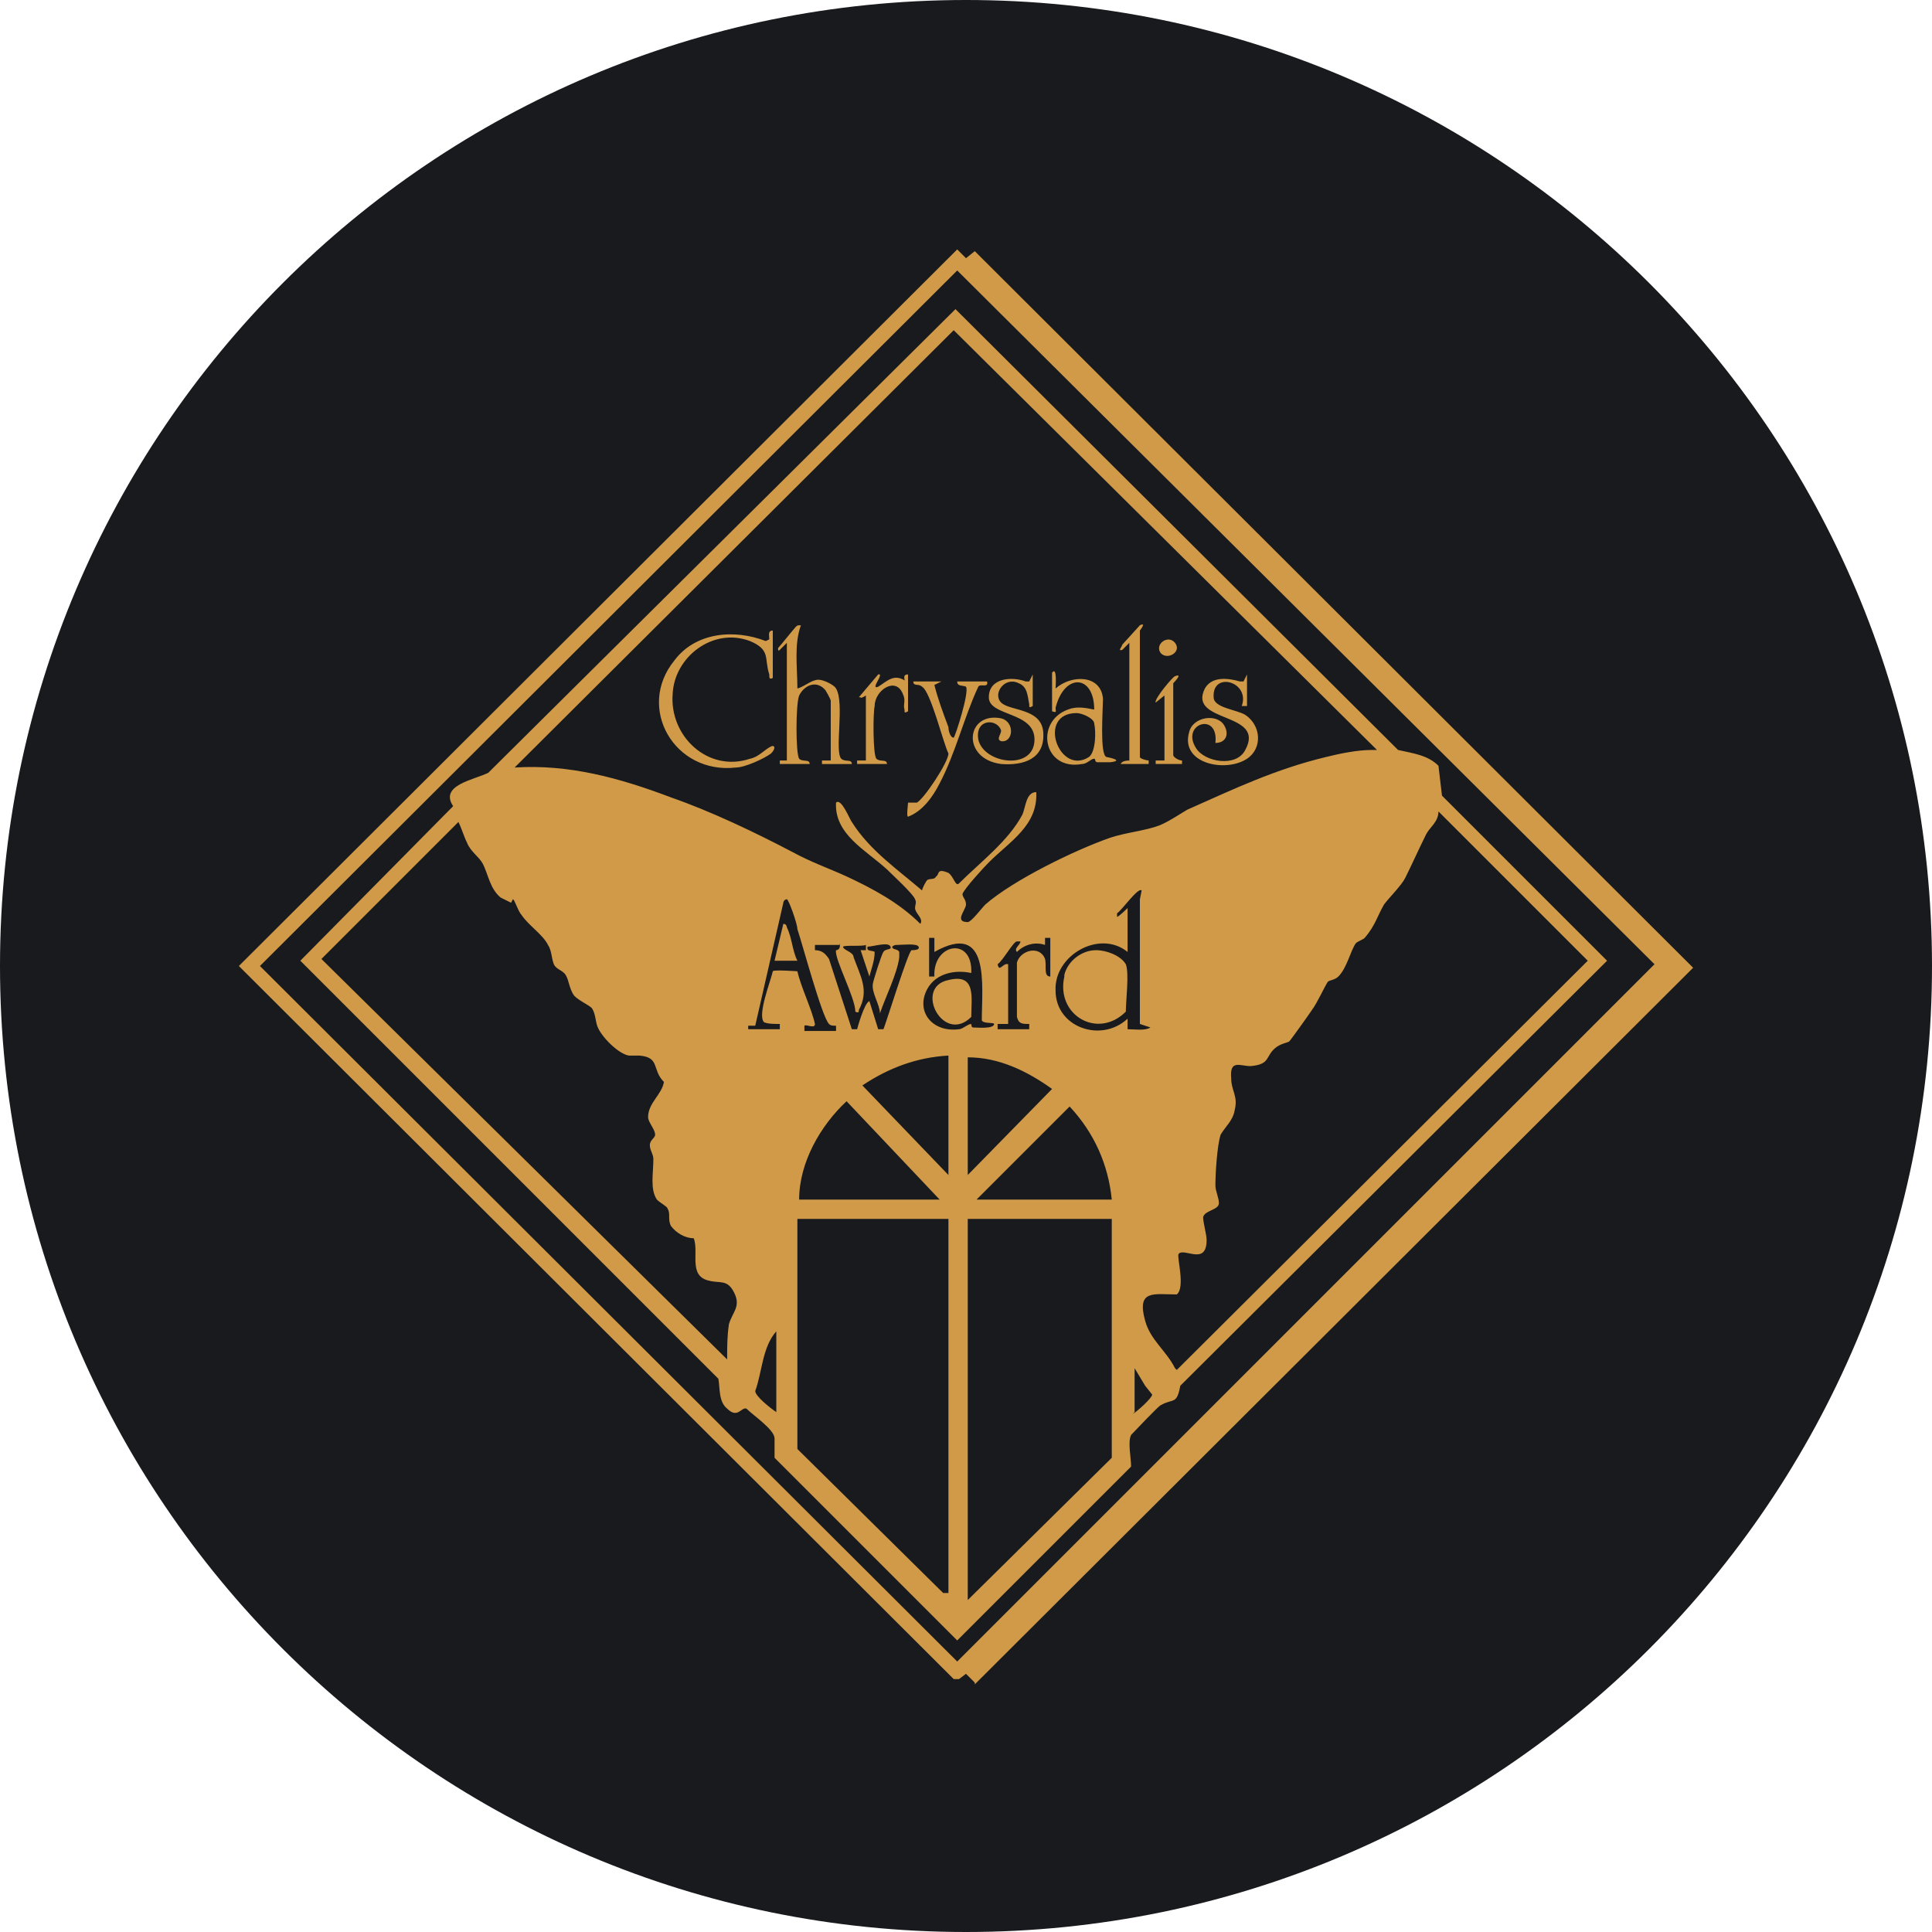
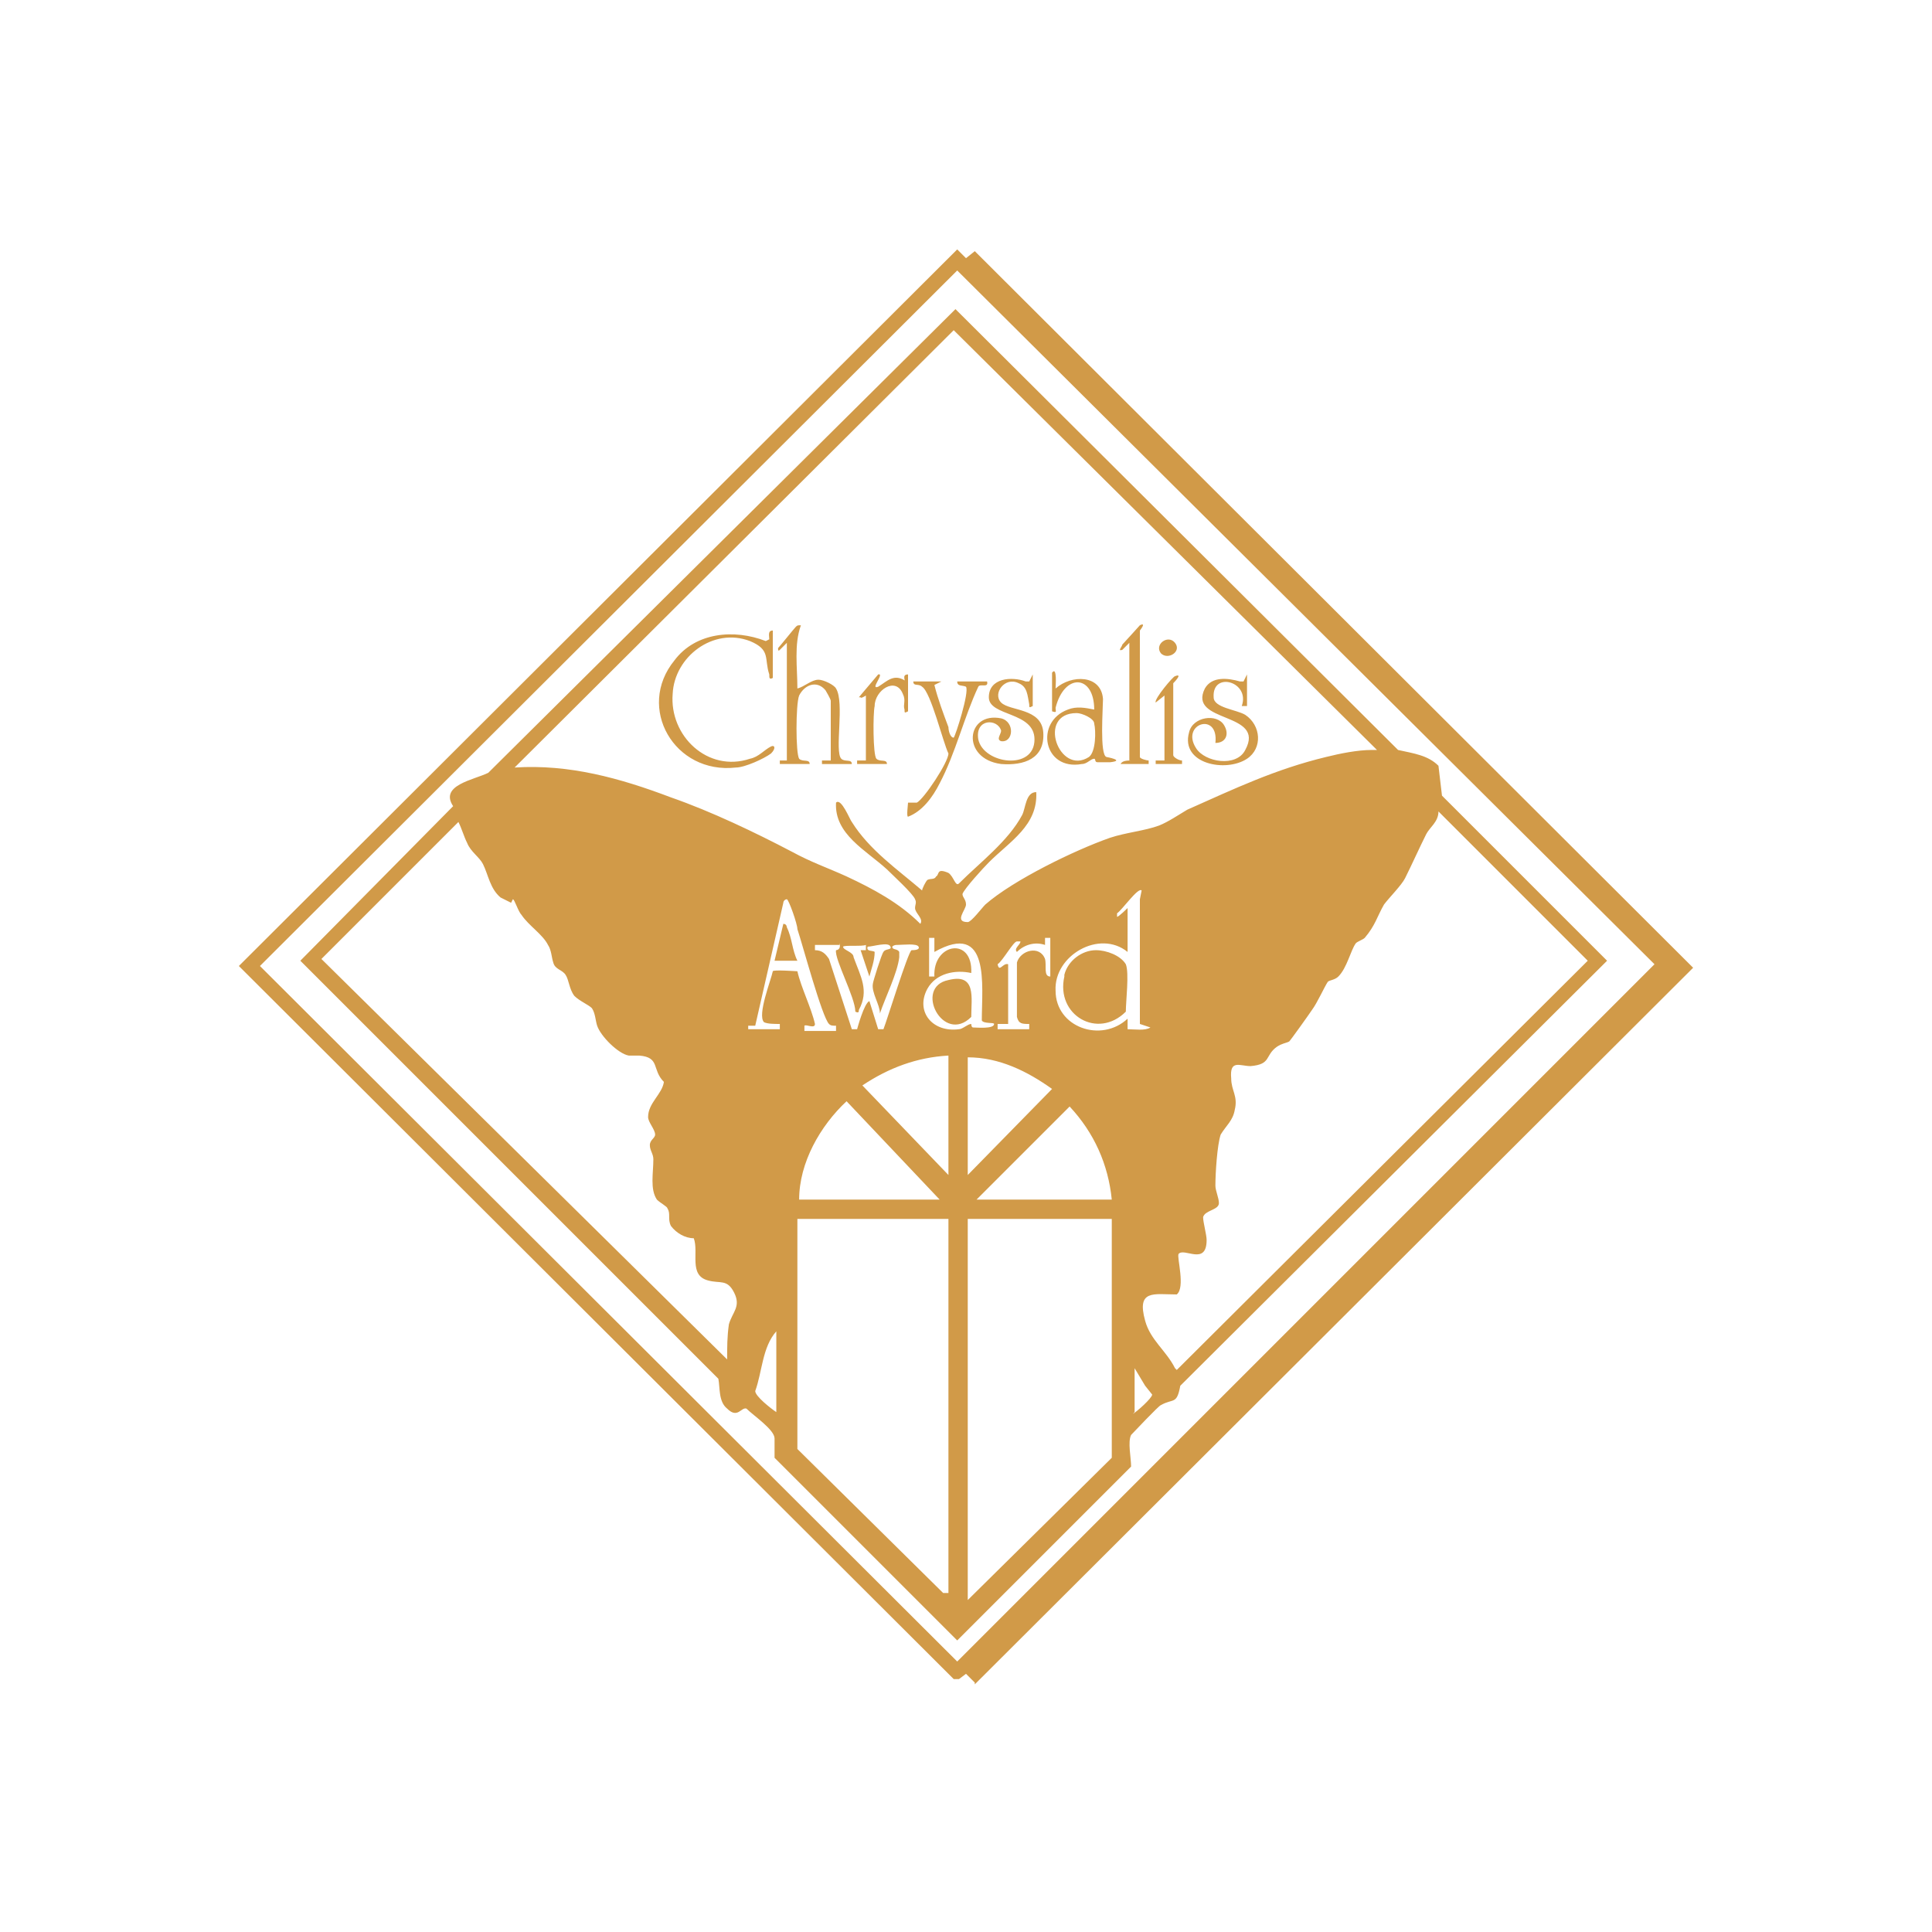
<svg xmlns="http://www.w3.org/2000/svg" width="110" height="110" viewBox="0 0 110 110">
-   <path fill="#181A1D" d="M55 110c30.376 0 55-24.624 55-55S85.376 0 55 0 0 24.624 0 55s24.624 55 55 55Z" />
  <path fill="#D19A48" d="m55.5 95.8-.5-.5-.4.3h-.3l-40.7-40.6 40.9-40.8.5.5.5-.4 40.9 40.8-40.9 40.8v-.1Zm-1-80.4-39.7 39.6 39.7 39.6 39.7-39.7-39.7-39.5Zm-.1 2.2 25.2 25.1c.9.2 1.7.3 2.3.9l.2 1.7 9.4 9.4-24.3 24.2c-.2 1.1-.4.7-1.1 1.1-.1 0-1.6 1.6-1.7 1.7-.2.4 0 1.3 0 1.8l-9.9 9.9-10.4-10.4v-1.1c0-.5-1.2-1.3-1.6-1.7-.3-.1-.5.6-1.1 0-.5-.4-.4-1.2-.5-1.7l-23.8-23.8 8.7-8.8c-.8-1.2 1.2-1.5 2-1.9l26.5-26.3.1-.1Zm24 25.1-24.1-23.9-25 24.9c3.1-.2 6 .6 8.9 1.7 2.3.8 4.8 2 6.9 3.1 1.1.6 2 .9 3.1 1.4 1.5.7 3 1.5 4.2 2.7.2-.3-.3-.6-.3-.9 0-.2.1-.3 0-.5-.1-.3-1.3-1.4-1.6-1.7-1.2-1.1-3-2-2.9-3.8.3-.3.8 1 .9 1.1 1 1.6 2.6 2.7 4 3.9 0-.1.2-.5.3-.6.2-.1.4 0 .5-.2.2-.1 0-.5.7-.2.3.2.4.8.6.6 1.2-1.2 2.8-2.4 3.6-3.9.2-.4.2-1.3.8-1.3.1 1.9-1.5 2.8-2.7 4-.3.3-1.4 1.5-1.5 1.8 0 .2.2.3.2.6s-.7 1 .1 1c.2 0 .8-.8 1-1 1.6-1.4 5.1-3.1 7.1-3.8.9-.3 2-.4 2.8-.7.5-.2 1.1-.6 1.6-.9 2.7-1.2 5-2.3 7.9-3 .8-.2 1.8-.4 2.6-.4h.3Zm-11.4 35.3 23.4-23.3-8.5-8.5c0 .6-.5.9-.7 1.3-.4.8-.8 1.7-1.2 2.5-.2.4-.9 1.1-1.2 1.5-.4.7-.5 1.2-1.1 1.9-.1.1-.4.2-.5.3-.3.4-.5 1.4-1 1.9-.2.2-.5.2-.6.3-.2.3-.6 1.2-.9 1.6-.2.3-1.2 1.7-1.3 1.8-.2.1-.4.1-.7.3-.7.5-.3 1-1.5 1.1-.6 0-1.2-.4-1.1.7 0 .7.4 1 .2 1.8-.1.6-.5.9-.8 1.4-.2.6-.3 2.2-.3 2.9 0 .3.2.7.2 1 0 .4-.8.4-.9.8 0 .3.2 1 .2 1.3 0 1.5-1.3.4-1.6.8-.1.2.4 1.9-.1 2.3-1.3 0-2.3-.3-1.8 1.5.3 1.1 1.2 1.7 1.7 2.7l.1.1Zm-37.9-26.6-.6-.3c-.6-.5-.7-1.3-1-1.9-.2-.4-.7-.7-.9-1.2-.2-.4-.3-.8-.5-1.2l-7.8 7.8 23.1 22.8c0-.7 0-1.3.1-2 .2-.7.7-1 .3-1.8-.4-.8-.8-.5-1.5-.7-1.1-.3-.5-1.6-.8-2.4-.5 0-1-.3-1.3-.7-.2-.4 0-.7-.2-1 0-.1-.4-.3-.6-.5-.4-.6-.2-1.5-.2-2.3 0-.3-.2-.5-.2-.8 0-.3.3-.4.3-.6 0-.3-.4-.7-.4-1 0-.8.8-1.3.9-2-.7-.7-.2-1.4-1.4-1.5h-.6c-.6-.1-1.6-1.1-1.8-1.7-.1-.3-.1-.7-.3-1-.2-.2-.7-.4-1-.7-.3-.4-.3-.9-.5-1.2-.2-.3-.6-.3-.7-.7-.1-.3-.1-.7-.3-1-.3-.6-1.1-1.1-1.5-1.7-.2-.2-.4-.9-.5-.9l-.1.2Zm35.1.3v2.5c-1.6-1.3-4.2.2-4.1 2.2 0 2.1 2.6 3 4.1 1.6v.6c.4 0 1 .1 1.3-.1l-.6-.2v-7.1l.1-.5c-.2-.2-1.1 1.1-1.4 1.3v.2c.1 0 .6-.5.6-.5Zm-21.7 6.9h1.9v-.3c-.3 0-.7 0-.9-.1-.4-.4.4-2.4.5-2.9 0-.1 1.4 0 1.4 0 .2.9.8 2.1 1 3 0 .3-.5 0-.6.1v.3h1.8v-.3c-.2 0-.3 0-.4-.1-.4-.4-1.5-4.5-1.8-5.4 0-.3-.5-1.7-.6-1.7-.1 0-.2.1-.2.2l-1.6 7h-.4v.3l-.1-.1Zm10.4-5.2v2.2h.3c-.1-1.9 2.2-2.3 2.1-.2-.9-.2-2 0-2.5.9-.7 1.3.3 2.5 1.8 2.3.2 0 .5-.3.7-.3 0 0 0 .2.1.2.2 0 1.2.1 1.2-.2 0-.1-.6 0-.7-.2 0-2 .5-5.7-2.7-3.9v-.8h-.3Zm6.9 0h-.3v.4c-.6-.2-1.2 0-1.6.4-.2-.2.2-.4.2-.6h-.2c-.2 0-.8 1.1-1.1 1.3.1.5.3-.1.6 0v3.4h-.6v.3h1.8v-.3c-.4 0-.6 0-.7-.4v-3.1c.2-.7 1.3-1 1.6-.2.1.4-.1 1 .3 1v-2.2Zm-12 .4h-1.4v.3c.4 0 .6.2.8.5l1.3 4h.3s.4-1.5.7-1.6l.5 1.6h.3c.2-.5 1.4-4.4 1.6-4.5.1 0 .5 0 .4-.2-.1-.2-.9-.1-1.2-.1-.1 0-.2 0-.3.1 0 .2.3.1.4.3v.3c-.1.9-.8 2.3-1.1 3.2 0-.5-.5-1.2-.4-1.7 0-.1.5-1.7.6-1.8.1-.2.5-.1.4-.3-.1-.3-1 0-1.3 0-.1.3.3.2.4.3 0 .5-.2 1-.3 1.4l-.5-1.5h.3v-.3c-.2.1-1.2 0-1.3.1 0 .2.6.3.6.6.4 1.1.9 1.9.3 3 0 .1 0 .2-.2.1 0-.8-1.2-3-1.1-3.5 0 0 .3 0 .2-.4v.1Zm6.2 6.3c-1.8.1-3.4.7-4.9 1.7l4.9 5.1v-6.8Zm1.1.1v6.7l4.8-4.9c-1.4-1-3-1.8-4.8-1.8Zm-1.6 8.1-5.3-5.6c-1.5 1.4-2.7 3.5-2.7 5.6h8Zm9.8 0c-.2-2-1-3.8-2.4-5.3l-5.3 5.3h7.7Zm-9.3 1.1h-8.6v13.1l8.3 8.2h.3v-21.4.1Zm9.3 0h-8.2v21.7l8.2-8.1v-13.6Zm-19.1 11.1v-4.7c-.8.9-.8 2.3-1.2 3.4 0 .3.9 1 1.2 1.2v.1Zm20.3 0c.2-.1 1.1-.9 1.1-1.1l-.4-.5-.6-1v2.5l-.1.1Zm-20.9-44c-1.8-.7-4-.5-5.2 1.1-2.2 2.7 0 6.5 3.5 6.1.5 0 1.6-.5 2-.8.3-.3.2-.5 0-.4-.4.2-.7.6-1.2.7-2.4.8-4.6-1.3-4.4-3.7.1-2.1 2.3-3.8 4.4-3 1.2.5.8 1 1.1 1.9 0 .2 0 .3.2.2v-2.7c-.3 0-.2.3-.2.5l-.2.1Zm1.3 6.8h-.5v.2h1.7c0-.3-.4-.1-.6-.3-.2-.3-.2-3.1 0-3.6.3-.6 1-.9 1.5-.3 0 0 .3.5.3.6v3.4h-.5v.2h1.7c0-.3-.4-.1-.6-.3-.4-.4.2-3.2-.3-4-.1-.2-.7-.5-1-.5-.4 0-.8.4-1.2.5 0-1.2-.2-2.5.2-3.6-.2 0-.2 0-.3.1-.1.1-.9 1.1-1 1.2 0 .1 0 .2.1.1l.4-.4v6.7h.1Zm15-5c.3-.4.2.8.2.9.9-.8 2.6-.8 2.7.6 0 .5-.2 3.2.2 3.3 0 0 1.1.2.2.3h-.7c-.2 0-.1-.2-.2-.2-.2 0-.4.3-.7.3-2.2.4-2.7-2.4-.8-3.1.5-.2 1-.1 1.5 0 0-2-1.7-2.1-2.2-.1 0 .2.1.3-.2.2v-2.2Zm1.4 2.3c-2.3 0-1 3.6.7 2.5.4-.3.4-1.5.3-1.9 0-.3-.7-.6-1-.6Zm9.3-1.8c-.7-.2-1.6-.3-2 .4-1 2 3.5 1.3 2.3 3.5-.5 1-2.3.7-2.8-.1-.9-1.4 1.3-2.1 1.1-.3.6 0 .8-.5.5-1-.4-.7-1.8-.5-2 .4-.5 1.8 2.1 2.3 3.3 1.5.9-.6.8-1.9-.1-2.5-.5-.3-1.8-.4-1.8-1-.1-1.5 2.1-.9 1.6.5h.3v-1.8l-.2.4h-.2Zm-12.2 0c-.8-.3-2.1-.2-2.1.9s2.6.8 2.6 2.4c0 1.8-2.9 1.4-3.2 0-.2-1.2 1.1-1.2 1.3-.5 0 .2-.3.5 0 .6.7.1.8-1.1 0-1.3-2-.4-2.3 2.3 0 2.6 1.3.1 2.5-.3 2.4-1.8-.1-1.4-1.9-1.2-2.4-1.7s.2-1.5 1-1.1c.5.2.5.7.6 1.2 0 .2 0 .2.2.1v-1.8l-.2.4h-.2Zm-6.4 0c0 .3.3.1.5.3.5.3 1.2 3.2 1.5 3.8 0 .5-1.4 2.6-1.8 2.8h-.5c0 .1-.1.8 0 .8.8-.3 1.4-1.1 1.8-1.9.9-1.7 1.4-3.8 2.2-5.5.1-.2.6.1.5-.3h-1.7c0 .3.3.2.5.3.2.3-.6 2.8-.7 2.9-.2 0-.3-.4-.3-.6-.3-.8-.6-1.6-.8-2.4l.4-.2h-1.7.1Zm12.4 4.5c-.2 0-.5 0-.6.2h1.6v-.2c-.1 0-.5-.1-.5-.2v-7.2s.4-.5 0-.3c0 0-.9 1-1 1.1 0 .1-.3.4 0 .3l.4-.4v6.7h.1Zm-12.8-4.5c-.7-.5-1.1 0-1.6.3-.5.2.4-.8 0-.7l-1.1 1.3h.1c0 .1.3-.1.3-.1v3.7h-.5v.2h1.7c0-.3-.4-.1-.6-.3-.2-.2-.2-2.6-.1-3 0-.9 1.2-1.7 1.6-.7.2.4 0 .6.1.9 0 .2 0 .2.2.1v-2.1c-.4 0-.1.4-.2.5l.1-.1Zm14.7 4.5h-.5v.2h1.5v-.2c-.2 0-.5-.2-.5-.3v-4.1s.6-.6.1-.4c-.1 0-1.2 1.3-1.1 1.5l.5-.4v3.8-.1Zm.6-6.7c-.4-.5-1.2.1-.8.6.4.4 1.2-.1.8-.6Zm-6.3 19c-.5 2.2 1.9 3.6 3.5 2 0-.6.2-2.2 0-2.7-.3-.5-1.1-.8-1.7-.8-.8 0-1.6.6-1.8 1.4v.1Zm-15.8-2.8s0-.2-.2-.2l-.5 2.1h1.3c-.3-.6-.3-1.3-.6-1.9Zm10.5 5.1c0-1.1.3-2.5-1.3-2.1-2 .4-.3 3.7 1.3 2.1Z" />
</svg>